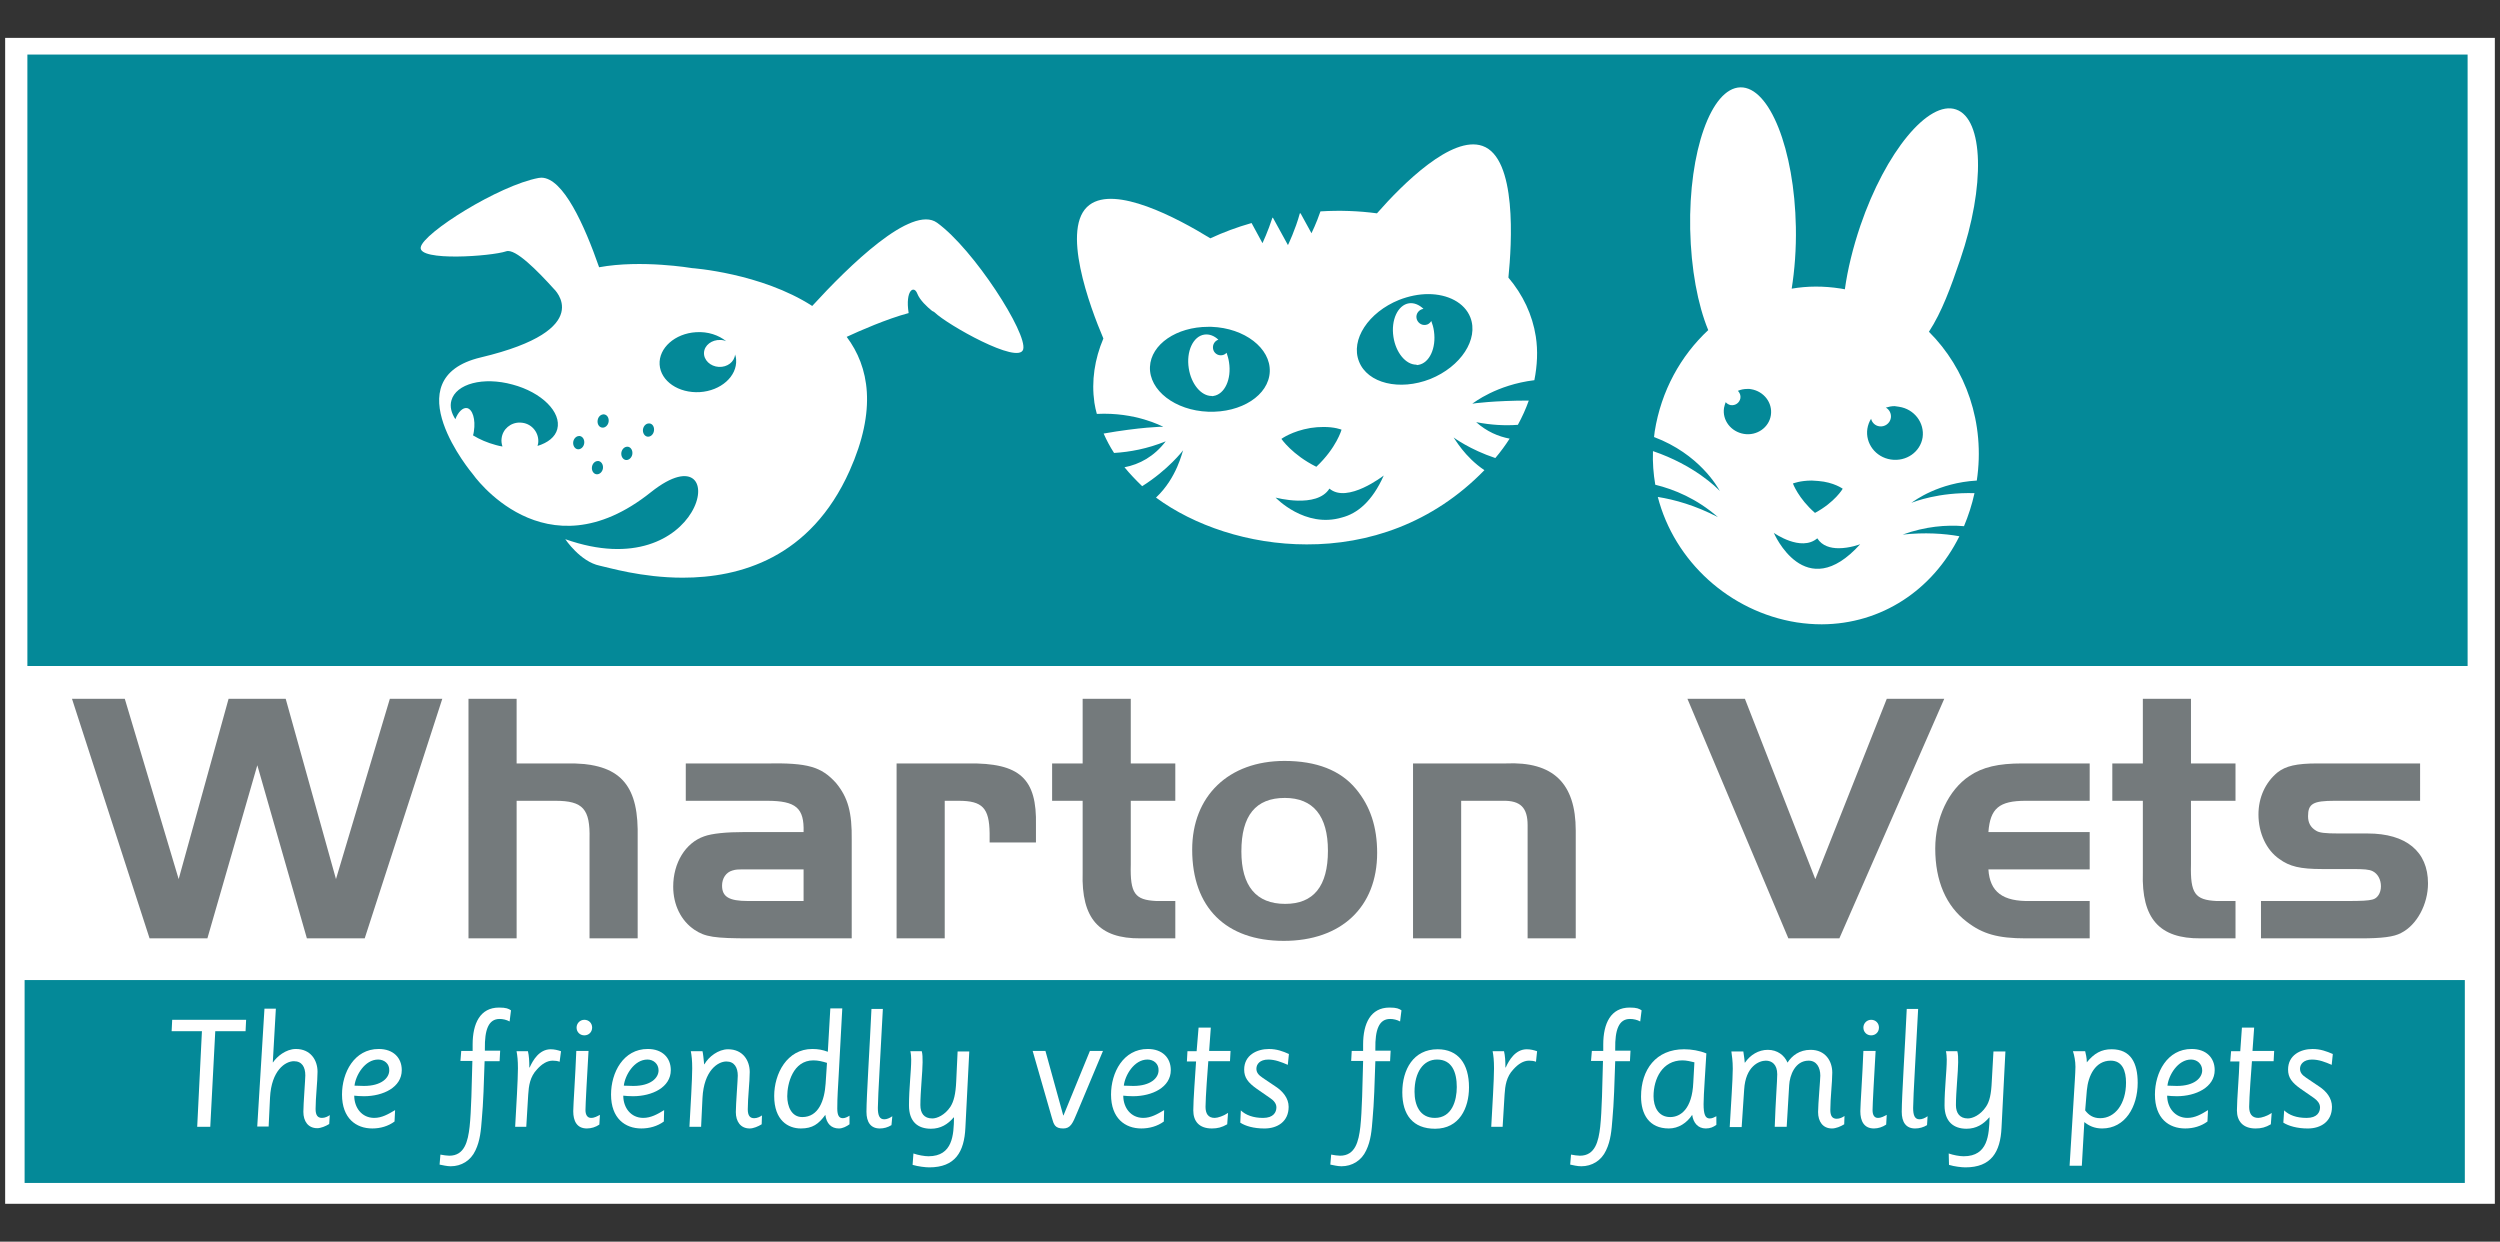
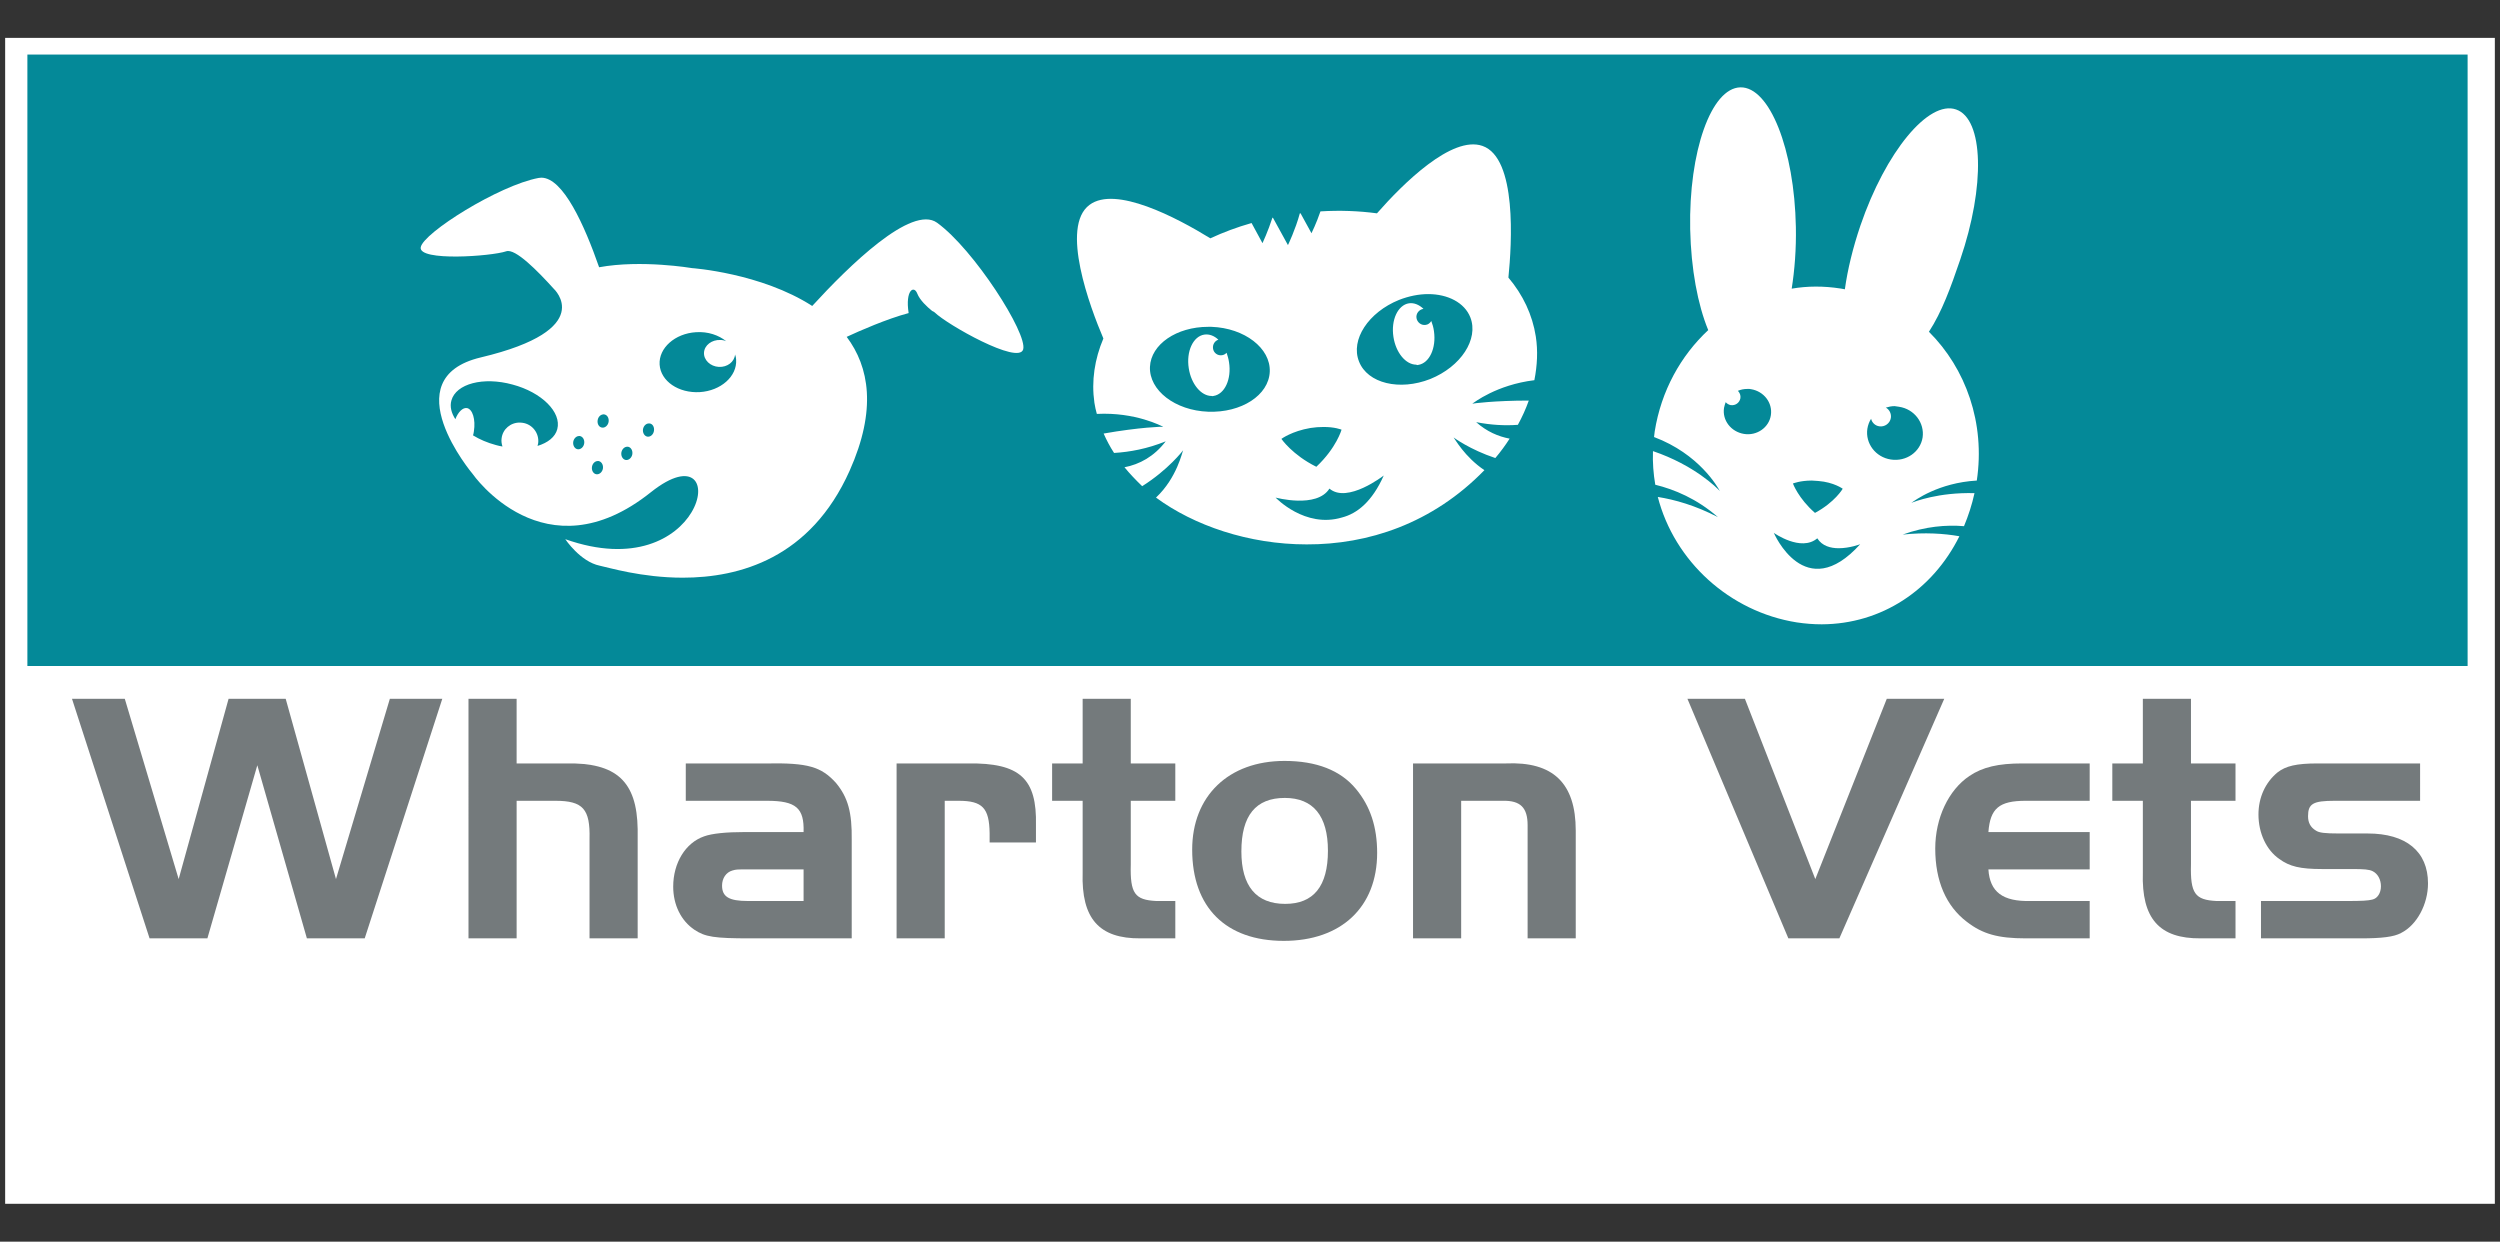
<svg xmlns="http://www.w3.org/2000/svg" version="1.1" id="Layer_1" x="0px" y="0px" viewBox="0 0 353.049 175.347" style="enable-background:new 0 0 353.049 175.347;" xml:space="preserve">
  <rect x="0" y="0" width="353.049" height="175.347" fill="#333333" stroke="none" />
  <style type="text/css">
	.st0{fill:#048998;}
	.st1{fill:#747A7C;}
	.st2{fill:#FFFFFF;}
	.st3{fill:#048998;stroke:#747A7C;stroke-width:4;stroke-miterlimit:10;}
	.st4{fill:#747A7C;stroke:#048998;stroke-width:4;stroke-miterlimit:10;}
	.st5{fill:#747A7C;stroke:#FFFFFF;stroke-width:3;stroke-miterlimit:10;}
	.st6{clip-path:url(#SVGID_6_);}
	.st7{clip-path:url(#SVGID_14_);}
	.st8{clip-path:url(#SVGID_17_);}
	.st9{clip-path:url(#SVGID_22_);}
	.st10{fill:none;}
	.st11{clip-path:url(#SVGID_25_);}
	.st12{clip-path:url(#SVGID_30_);}
	.st13{clip-path:url(#SVGID_33_);fill:#FFFFFF;}
	.st14{fill:none;stroke:#FFFFFF;stroke-width:2;stroke-miterlimit:10;}
</style>
  <rect x="0.728" y="5.349" class="st2" width="351.592" height="164.65" />
  <rect x="3.868" y="7.704" class="st0" width="344.606" height="86.348" />
-   <rect x="3.475" y="138.403" class="st0" width="344.606" height="28.652" />
  <g>
    <polygon class="st2" points="28.516,145.625 24.238,145.625 24.317,144.015 34.757,144.015 34.678,145.625 30.4,145.625    29.694,159.126 27.849,159.126  " />
    <path class="st2" d="M37.347,142.445h1.609l-0.432,7.575h0.039c0.51-0.785,1.805-1.884,3.218-1.884c2.08,0,3.061,1.57,3.061,3.218   c0,1.374-0.275,3.65-0.275,5.259c0,0.903,0.314,1.256,0.903,1.256c0.432,0,0.824-0.196,1.099-0.392l-0.078,1.256   c-0.51,0.314-1.177,0.589-1.688,0.589c-1.295,0-1.962-0.981-1.962-2.316c0-1.06,0.275-4.592,0.275-5.142   c0-1.177-0.471-2.002-1.609-2.002c-1.217,0-3.179,1.295-3.375,5.142l-0.196,4.082h-1.609L37.347,142.445z" />
    <path class="st2" d="M53.4,149.628c-1.884,0-3.179,2.237-3.336,3.689c0.432,0,0.903,0.039,1.334,0.039   c2.473,0,3.572-1.138,3.572-2.198C55.009,150.217,54.264,149.628,53.4,149.628 M55.716,158.38c-0.903,0.667-2.002,0.981-3.14,0.981   c-2.276,0-4.278-1.413-4.278-4.788c0-3.101,1.727-6.437,5.181-6.437c2.08,0,3.258,1.256,3.258,2.983   c0,2.433-2.63,3.689-5.338,3.689c-0.549,0-0.981-0.039-1.374-0.079c0,1.688,1.06,3.14,2.826,3.14c1.06,0,1.962-0.51,2.944-1.099   L55.716,158.38z" />
    <path class="st2" d="M65.136,148.411h1.609v-0.903c0-2.983,1.06-5.22,3.729-5.22c1.02,0,1.334,0.157,1.688,0.392l-0.196,1.57   c-0.432-0.235-0.942-0.353-1.413-0.353c-1.57,0-2.119,1.531-2.08,4.2v0.275h2.159l-0.078,1.491h-2.119   c-0.078,2.708-0.196,6.123-0.392,8.164c-0.118,1.531-0.235,3.061-0.903,4.435c-0.667,1.452-2.002,2.237-3.493,2.237   c-0.549,0-1.138-0.157-1.57-0.235l0.118-1.413c0.392,0.079,0.942,0.157,1.256,0.157c2.159,0,2.63-2.041,2.865-4.082   c0.235-2.119,0.314-6.201,0.392-9.302h-1.688L65.136,148.411z" />
    <path class="st2" d="M79.03,149.942c-0.275-0.118-0.667-0.157-0.981-0.157c-0.785,0-1.531,0.471-2.198,1.217   c-1.02,1.06-1.177,2.355-1.256,3.572l-0.275,4.553h-1.57c0.157-2.787,0.392-6.751,0.392-8.242c0-1.138-0.078-1.805-0.196-2.433   h1.609c0.157,0.667,0.196,1.413,0.196,2.276l0.039,0.039c0.471-1.06,1.374-2.59,2.983-2.59c0.51,0,0.981,0.118,1.452,0.275   L79.03,149.942z" />
    <path class="st2" d="M82.523,144.015c0.628,0,1.099,0.471,1.099,1.099c0,0.628-0.471,1.099-1.099,1.099   c-0.628,0-1.099-0.471-1.099-1.099C81.424,144.526,81.895,144.015,82.523,144.015 M84.642,158.812   c-0.51,0.353-1.138,0.549-1.766,0.549c-1.413,0-1.923-1.06-1.923-2.433c0-0.824,0.314-5.299,0.432-8.517h1.727   c-0.196,3.375-0.432,7.575-0.432,8.36c0,0.667,0.275,1.099,0.785,1.099s0.863-0.235,1.256-0.432L84.642,158.812z" />
-     <path class="st2" d="M91.432,149.628c-1.884,0-3.179,2.237-3.336,3.689c0.432,0,0.903,0.039,1.334,0.039   c2.473,0,3.572-1.138,3.572-2.198C93.002,150.217,92.257,149.628,91.432,149.628 M93.748,158.38   c-0.903,0.667-2.041,0.981-3.179,0.981c-2.276,0-4.278-1.413-4.278-4.788c0-3.101,1.727-6.437,5.181-6.437   c2.08,0,3.258,1.256,3.258,2.983c0,2.433-2.63,3.689-5.338,3.689c-0.549,0-0.981-0.039-1.374-0.079c0,1.688,1.06,3.14,2.826,3.14   c1.06,0,2.002-0.51,2.944-1.099L93.748,158.38z" />
    <path class="st2" d="M107.564,158.773c-0.51,0.314-1.177,0.589-1.688,0.589c-1.295,0-1.962-0.981-1.962-2.316   c0-1.06,0.275-4.592,0.275-5.142c0-1.138-0.471-2.002-1.609-2.002c-1.217,0-3.179,1.295-3.375,5.142l-0.196,4.082h-1.648   c0.157-2.787,0.392-6.751,0.392-8.242c0-1.138-0.078-1.805-0.196-2.433h1.648c0.078,0.275,0.157,1.06,0.235,1.845h0.039   c0.589-1.06,1.962-2.119,3.336-2.119c2.08,0,3.061,1.57,3.061,3.218c0,1.374-0.275,3.65-0.275,5.259   c0,0.903,0.314,1.256,0.903,1.256c0.432,0,0.824-0.196,1.099-0.392L107.564,158.773z" />
    <path class="st2" d="M113.294,157.752c2.316,0,3.14-2.355,3.297-4.71l0.196-2.944c-0.628-0.196-1.256-0.353-1.923-0.353   c-2.904,0-3.689,3.297-3.689,5.063C111.175,156.222,111.763,157.752,113.294,157.752 M118.436,151.904   c-0.078,1.531-0.196,2.904-0.196,4.631c0,1.02,0.275,1.374,0.785,1.374c0.314,0,0.628-0.157,0.942-0.353v1.217   c-0.432,0.314-0.981,0.589-1.491,0.589c-1.099,0-1.766-0.706-1.923-1.923c-0.942,1.295-1.805,1.923-3.454,1.923   c-1.805,0-3.768-1.138-3.768-4.592c0-3.14,1.805-6.633,5.377-6.633c0.824,0,1.452,0.118,2.198,0.393l0.353-6.123h1.688   L118.436,151.904z" />
    <path class="st2" d="M125.893,158.891c-0.51,0.314-1.06,0.471-1.648,0.471c-1.295,0-1.884-0.903-1.884-2.355   c0-2.041,0.471-9.38,0.706-14.522h1.609c-0.275,5.495-0.706,12.442-0.706,13.973c0,1.06,0.235,1.609,0.903,1.609   c0.353,0,0.746-0.157,1.138-0.432L125.893,158.891z" />
    <path class="st2" d="M128.994,162.894c0.667,0.235,1.57,0.392,2.119,0.392c3.454,0,3.572-3.061,3.611-5.456l-0.039-0.039   c-0.824,0.981-1.845,1.609-3.218,1.609c-1.845,0-3.101-0.981-3.101-3.297c0-2.433,0.314-4.828,0.314-6.476   c0-0.353-0.039-0.863-0.118-1.177h1.609c0.118,0.432,0.118,0.942,0.118,1.57c0,1.295-0.314,4.16-0.314,6.044   c0,1.138,0.51,1.884,1.688,1.884c0.667,0,1.766-0.471,2.551-1.648c0.471-0.746,0.746-1.766,0.824-3.611l0.196-4.2h1.648   l-0.549,10.754c-0.157,3.454-1.452,5.613-5.102,5.613c-0.51,0-1.57-0.118-2.355-0.353L128.994,162.894z" />
    <path class="st2" d="M152.111,157.125c-0.628,1.531-0.942,2.237-1.962,2.237c-1.177,0-1.334-0.549-1.609-1.531l-2.708-9.42h1.805   l2.512,9.106h0.039l3.729-9.106h1.845L152.111,157.125z" />
    <path class="st2" d="M162.041,149.628c-1.884,0-3.179,2.237-3.336,3.689c0.432,0,0.903,0.039,1.334,0.039   c2.473,0,3.572-1.138,3.572-2.198C163.651,150.217,162.905,149.628,162.041,149.628 M164.357,158.38   c-0.903,0.667-2.041,0.981-3.179,0.981c-2.276,0-4.278-1.413-4.278-4.788c0-3.101,1.727-6.437,5.181-6.437   c2.08,0,3.258,1.256,3.258,2.983c0,2.433-2.63,3.689-5.338,3.689c-0.549,0-0.981-0.039-1.374-0.079c0,1.688,1.06,3.14,2.826,3.14   c1.06,0,1.962-0.51,2.944-1.099L164.357,158.38z" />
    <path class="st2" d="M169.263,145.114h1.727l-0.236,3.297h3.022l-0.079,1.452h-3.061c-0.079,0.942-0.392,5.22-0.392,6.437   c0,0.942,0.353,1.57,1.295,1.57c0.432,0,1.256-0.275,1.884-0.706l-0.118,1.609c-0.746,0.432-1.374,0.589-2.159,0.589   c-1.845,0-2.63-1.06-2.63-2.551s0.275-5.024,0.392-6.908h-1.295l0.079-1.452h1.295L169.263,145.114z" />
    <path class="st2" d="M175.229,156.811c0.706,0.667,1.766,1.06,3.14,1.06c1.491,0,1.884-0.824,1.884-1.491   c0-0.549-0.392-0.981-0.863-1.295l-1.923-1.334c-1.217-0.863-1.766-1.57-1.766-2.708c0-2.041,1.805-2.904,3.493-2.904   c1.099,0,1.962,0.314,2.826,0.706l-0.157,1.531c-0.903-0.392-1.805-0.746-2.747-0.746c-1.217,0-1.688,0.667-1.688,1.295   c0,0.549,0.314,0.903,0.903,1.295l1.805,1.217c1.02,0.667,1.845,1.648,1.845,2.865c0,2.08-1.57,3.061-3.415,3.061   c-1.531,0-2.708-0.353-3.415-0.824L175.229,156.811z" />
    <path class="st2" d="M190.889,148.411h1.609v-0.903c0-2.983,1.06-5.22,3.729-5.22c1.02,0,1.334,0.157,1.688,0.392l-0.196,1.57   c-0.432-0.235-0.942-0.353-1.413-0.353c-1.57,0-2.119,1.531-2.08,4.2v0.275h2.159l-0.079,1.491h-2.08   c-0.078,2.708-0.196,6.123-0.392,8.164c-0.118,1.531-0.235,3.061-0.903,4.435c-0.667,1.452-2.002,2.237-3.493,2.237   c-0.549,0-1.138-0.157-1.57-0.235l0.118-1.413c0.392,0.079,0.942,0.157,1.256,0.157c2.159,0,2.63-2.041,2.865-4.082   c0.235-2.119,0.314-6.201,0.392-9.302h-1.688L190.889,148.411z" />
    <path class="st2" d="M202.625,157.87c2.433,0,3.101-2.473,3.101-4.357c0-2.08-0.667-3.886-2.787-3.886   c-1.923,0-3.179,1.766-3.179,4.553C199.76,156.065,200.505,157.87,202.625,157.87 M203.017,148.176   c2.904,0,4.435,2.041,4.435,5.377c0,2.944-1.374,5.848-4.788,5.848c-3.14,0-4.631-1.962-4.631-5.142   C198.033,151.041,199.603,148.176,203.017,148.176" />
    <path class="st2" d="M216.911,149.942c-0.275-0.118-0.667-0.157-0.981-0.157c-0.785,0-1.531,0.471-2.198,1.217   c-1.02,1.06-1.177,2.355-1.256,3.572l-0.275,4.553h-1.609c0.157-2.787,0.392-6.751,0.392-8.242c0-1.138-0.078-1.805-0.196-2.433   h1.609c0.157,0.667,0.196,1.413,0.196,2.276l0.039,0.039c0.471-1.06,1.374-2.59,2.983-2.59c0.51,0,0.981,0.118,1.452,0.275   L216.911,149.942z" />
    <path class="st2" d="M224.801,148.411h1.609v-0.903c0-2.983,1.06-5.22,3.729-5.22c1.02,0,1.334,0.157,1.688,0.392l-0.196,1.57   c-0.432-0.235-0.942-0.353-1.452-0.353c-1.57,0-2.119,1.531-2.08,4.2v0.275h2.159l-0.079,1.491h-2.08   c-0.079,2.708-0.196,6.123-0.393,8.164c-0.118,1.531-0.235,3.061-0.903,4.435c-0.667,1.452-2.002,2.237-3.493,2.237   c-0.589,0-1.177-0.157-1.57-0.235l0.118-1.413c0.392,0.079,0.942,0.157,1.256,0.157c2.159,0,2.63-2.041,2.865-4.082   c0.235-2.119,0.314-6.201,0.392-9.302h-1.688L224.801,148.411z" />
    <path class="st2" d="M239.283,150.02c-0.471-0.118-1.138-0.275-1.688-0.275c-2.826,0-4.082,2.59-4.082,5.063   c0,1.491,0.667,2.944,2.355,2.944c1.452,0,3.101-1.138,3.258-4.867L239.283,150.02z M242.384,158.851   c-0.432,0.314-0.863,0.51-1.491,0.51c-1.099,0-1.766-0.785-1.923-1.923c-0.746,1.138-1.923,1.923-3.297,1.923   c-2.787,0-3.925-2.002-3.925-4.514c0-3.807,2.119-6.672,6.084-6.672c1.02,0,2.198,0.196,3.14,0.589   c-0.118,2.276-0.392,5.77-0.392,7.143c0,1.452,0.235,2.041,0.863,2.041c0.353,0,0.628-0.157,0.942-0.314V158.851z" />
-     <path class="st2" d="M260.439,158.773c-0.51,0.314-1.177,0.589-1.727,0.589c-1.295,0-1.962-0.981-1.962-2.316   c0-1.06,0.314-4.592,0.314-5.142c0-1.138-0.51-2.119-1.648-2.119c-1.923,0-2.669,2.08-2.747,3.454l-0.353,5.887h-1.688   c0.118-3.611,0.353-6.476,0.353-7.418c0-1.374-0.746-1.923-1.609-1.923c-0.942,0-2.865,0.785-3.061,4.082l-0.353,5.299h-1.688   c0.157-2.787,0.432-6.751,0.432-8.242c0-1.138-0.118-1.805-0.196-2.433h1.688c0.039,0.353,0.157,0.942,0.196,1.57h0.039   c0.746-1.099,1.923-1.805,3.218-1.805c1.374,0,2.355,0.785,2.787,1.805c0.628-0.981,1.688-1.805,3.258-1.805   c2.08,0,3.061,1.57,3.061,3.218c0,1.374-0.275,3.65-0.275,5.259c0,0.903,0.314,1.256,0.903,1.256c0.432,0,0.824-0.196,1.099-0.392   L260.439,158.773z" />
-     <path class="st2" d="M264.246,144.015c0.628,0,1.099,0.471,1.099,1.099c0,0.628-0.471,1.099-1.099,1.099   c-0.628,0-1.099-0.471-1.099-1.099C263.147,144.526,263.618,144.015,264.246,144.015 M266.365,158.812   c-0.51,0.353-1.138,0.549-1.727,0.549c-1.413,0-1.923-1.06-1.923-2.433c0-0.824,0.314-5.299,0.432-8.517h1.727   c-0.196,3.375-0.432,7.575-0.432,8.36c0,0.667,0.236,1.099,0.746,1.099c0.51,0,0.863-0.235,1.256-0.432L266.365,158.812z" />
-     <path class="st2" d="M272.135,158.891c-0.51,0.314-1.099,0.471-1.688,0.471c-1.295,0-1.884-0.903-1.884-2.355   c0-2.041,0.471-9.38,0.706-14.522h1.609c-0.275,5.495-0.706,12.442-0.706,13.973c0,1.06,0.235,1.609,0.903,1.609   c0.353,0,0.746-0.157,1.138-0.432L272.135,158.891z" />
    <path class="st2" d="M275.196,162.894c0.667,0.235,1.531,0.392,2.119,0.392c3.454,0,3.572-3.061,3.65-5.456l-0.039-0.039   c-0.824,0.981-1.845,1.609-3.218,1.609c-1.805,0-3.101-0.981-3.101-3.297c0-2.433,0.314-4.828,0.314-6.476   c0-0.353-0.039-0.863-0.118-1.177h1.609c0.118,0.432,0.118,0.942,0.118,1.57c0,1.295-0.314,4.16-0.314,6.044   c0,1.138,0.549,1.884,1.688,1.884c0.667,0,1.766-0.471,2.551-1.648c0.51-0.746,0.746-1.766,0.824-3.611l0.236-4.2h1.688   l-0.549,10.754c-0.157,3.454-1.452,5.613-5.102,5.613c-0.51,0-1.57-0.118-2.316-0.353L275.196,162.894z" />
    <path class="st2" d="M294.467,156.811c0.471,0.628,1.099,1.099,2.119,1.099c2.119,0,3.65-2.041,3.65-5.024   c0-1.648-0.51-3.101-2.159-3.101c-2.159,0-3.179,2.08-3.375,4.2L294.467,156.811z M292.858,155.005   c0.078-1.374,0.235-3.572,0.235-4.357c0-0.785-0.157-1.609-0.353-2.198h1.727c0.078,0.353,0.235,0.942,0.235,1.57   c1.02-1.256,2.041-1.845,3.493-1.845c2.708,0,3.689,1.923,3.689,4.749c0,3.375-1.766,6.437-5.024,6.437   c-1.099,0-1.884-0.392-2.512-0.903l-0.353,6.162h-1.727L292.858,155.005z" />
    <path class="st2" d="M309.421,149.628c-1.884,0-3.179,2.237-3.336,3.689c0.432,0,0.903,0.039,1.335,0.039   c2.473,0,3.572-1.138,3.572-2.198C310.991,150.217,310.246,149.628,309.421,149.628 M311.737,158.38   c-0.903,0.667-2.002,0.981-3.14,0.981c-2.316,0-4.278-1.413-4.278-4.788c0-3.101,1.727-6.437,5.181-6.437   c2.08,0,3.258,1.256,3.258,2.983c0,2.433-2.669,3.689-5.338,3.689c-0.549,0-0.981-0.039-1.374-0.079c0,1.688,1.099,3.14,2.865,3.14   c1.06,0,1.962-0.51,2.904-1.099L311.737,158.38z" />
    <path class="st2" d="M316.604,145.114h1.727l-0.235,3.297h3.061l-0.078,1.452h-3.061c-0.078,0.942-0.392,5.22-0.392,6.437   c0,0.942,0.353,1.57,1.295,1.57c0.432,0,1.295-0.275,1.884-0.706l-0.118,1.609c-0.746,0.432-1.334,0.589-2.159,0.589   c-1.805,0-2.63-1.06-2.63-2.551s0.314-5.024,0.353-6.908h-1.295l0.118-1.452h1.295L316.604,145.114z" />
    <path class="st2" d="M322.57,156.811c0.706,0.667,1.727,1.06,3.179,1.06c1.491,0,1.884-0.824,1.884-1.491   c0-0.549-0.392-0.981-0.824-1.295l-1.923-1.334c-1.217-0.863-1.766-1.57-1.766-2.708c0-2.041,1.766-2.904,3.454-2.904   c1.099,0,1.962,0.314,2.865,0.706l-0.157,1.531c-0.903-0.392-1.805-0.746-2.787-0.746c-1.177,0-1.688,0.667-1.688,1.295   c0,0.549,0.314,0.903,0.903,1.295l1.805,1.217c1.02,0.667,1.805,1.648,1.805,2.865c0,2.08-1.57,3.061-3.415,3.061   c-1.491,0-2.708-0.353-3.454-0.824L322.57,156.811z" />
  </g>
  <rect x="3.868" y="7.704" class="st10" width="344.606" height="86.348" />
  <path class="st2" d="M272.402,46.851c1.807-2.76,3.085-6.261,4.416-10.177c3.561-10.389,3.327-19.886-0.59-21.217  c-3.886-1.338-9.943,5.988-13.504,16.408c-1.066,3.145-1.807,6.2-2.193,8.99c-0.212-0.03-0.416-0.091-0.628-0.113  c-2.344-0.363-4.658-0.363-6.881,0.023c0.416-2.639,0.65-5.573,0.59-8.695c-0.204-10.979-3.713-19.818-7.833-19.735  c-4.128,0.091-7.304,9.058-7.092,20.037c0.121,5.61,1.066,10.654,2.548,14.245c-3.886,3.622-6.646,8.574-7.561,14.329  c-0.03,0.272-0.061,0.537-0.091,0.771c6.367,2.397,8.975,7.047,9.3,7.637c-0.393-0.439-3.607-3.667-9.452-5.648  c-0.061,1.603,0.061,3.206,0.325,4.748c2.677,0.658,5.852,1.958,8.847,4.575c-3.206-1.663-6.087-2.465-8.491-2.851  c2.344,9.081,10.124,16.204,19.621,17.716c1.187,0.181,2.374,0.272,3.531,0.272c8.431-0.03,15.667-4.839,19.44-12.438  c-2.2-0.386-4.869-0.567-8.015-0.234c3.206-1.157,6.17-1.399,8.665-1.187c0.62-1.49,1.127-3.032,1.482-4.665  c-5.074-0.136-8.476,1.195-8.915,1.376c0.469-0.34,3.826-2.843,9.24-3.153C280.379,59.758,277.62,52.046,272.402,46.851z   M255.866,67.864c0.302,0.03,0.597,0.03,0.922,0.061c2.193,0.174,3.44,1.096,3.44,1.096s-1.096,1.898-3.917,3.41  c-2.344-2.042-3.115-4.151-3.115-4.151S254.21,67.864,255.866,67.864z M250.082,58.632c-0.265,1.754-1.989,2.941-3.796,2.646  c-1.845-0.302-3.093-1.936-2.82-3.682c0.061-0.295,0.144-0.567,0.234-0.801c0.181,0.204,0.416,0.355,0.711,0.416  c0.658,0.091,1.248-0.325,1.369-0.983c0.061-0.386-0.091-0.771-0.355-1.036c0.416-0.181,0.862-0.265,1.301-0.265  c0.181-0.03,0.363,0,0.537,0.03C249.099,55.252,250.346,56.885,250.082,58.632z M250.498,75.251c0,0,3.826,2.73,6.14,0.771  c0.681,1.089,1.883,1.399,3.032,1.399c1.558,0,3.024-0.567,3.024-0.567C254.891,85.519,250.498,75.251,250.498,75.251z   M271.51,61.777c-0.325,2.049-2.314,3.448-4.484,3.115c-2.163-0.325-3.622-2.283-3.319-4.333c0.083-0.529,0.265-1.006,0.529-1.421  c0.121,0.537,0.567,0.983,1.157,1.066c0.771,0.121,1.512-0.416,1.633-1.187c0.091-0.59-0.204-1.187-0.711-1.452  c0.386-0.121,0.801-0.212,1.248-0.212c0.174,0.03,0.416,0.061,0.62,0.091C270.353,57.77,271.805,59.728,271.51,61.777z" />
  <path class="st2" d="M132.326,31.45c-3.592-2.578-12.461,6.117-17.625,11.758c-7.244-4.665-16.975-5.346-16.975-5.346  s-7.153-1.217-13.119-0.121c-2.057-5.898-5.066-12.65-8.166-12.65c-0.121,0-0.25,0.015-0.378,0.038  c-5.61,1.043-16.325,7.78-16.65,9.799c-0.325,2.011,9.996,1.27,12.075,0.56c1.278-0.446,4.423,2.76,6.707,5.285  c0,0,6.291,5.754-10.298,9.701C55.375,53.446,66.74,66.92,66.74,66.92s10.124,14.631,25.194,2.578  c6.087-4.839,8.045-0.975,5.701,2.881c-2.162,3.592-8.045,7.213-17.807,3.765c0,0,2.11,3.176,4.869,3.743  c1.157,0.234,5.905,1.694,11.72,1.694c8.015,0,18.041-2.737,23.568-15.107c3.856-8.635,2.76-14.661-0.416-18.903  c1.777-0.832,5.724-2.556,8.748-3.357c-0.499-3.236,0.749-3.977,1.217-2.76c0.355,0.922,1.369,1.868,2.11,2.465  c0.151,0.061,0.265,0.121,0.355,0.204c1.754,1.724,11.841,7.425,12.491,5.225C145.149,47.124,137.52,35.193,132.326,31.45z   M78.701,60.598c-0.295,1.127-1.338,1.928-2.79,2.374c0.03-0.121,0.061-0.272,0.091-0.386c0.174-1.399-0.832-2.707-2.231-2.881  c-0.113,0-0.204-0.03-0.325-0.03c-1.331-0.03-2.457,0.922-2.609,2.223c-0.061,0.386,0,0.771,0.121,1.157  c-0.302-0.053-0.628-0.113-0.922-0.204c-1.217-0.325-2.314-0.802-3.236-1.369c0.06-0.174,0.091-0.355,0.121-0.56  c0.265-1.694-0.181-3.145-0.983-3.297c-0.59-0.091-1.248,0.567-1.633,1.573c-0.56-0.862-0.801-1.777-0.56-2.639  c0.65-2.374,4.506-3.387,8.635-2.253C76.509,55.404,79.322,58.224,78.701,60.598z M81.582,63.441  c-0.416-0.053-0.711-0.529-0.628-1.066c0.091-0.476,0.446-0.801,0.832-0.801h0.091c0.416,0.06,0.711,0.537,0.62,1.066  C82.414,63.147,81.998,63.502,81.582,63.441z M84.221,66.973c-0.416-0.053-0.711-0.529-0.62-1.066  c0.083-0.476,0.439-0.801,0.824-0.801h0.091c0.416,0.061,0.711,0.537,0.628,1.066C85.053,66.678,84.637,67.033,84.221,66.973z   M85.023,60.387c-0.446-0.061-0.711-0.537-0.62-1.066c0.083-0.476,0.439-0.801,0.824-0.801c0.03-0.03,0.06-0.03,0.091,0  c0.446,0.061,0.711,0.537,0.628,1.066C85.854,60.092,85.439,60.447,85.023,60.387z M88.38,64.961  c-0.416-0.061-0.718-0.537-0.628-1.074c0.091-0.476,0.446-0.801,0.832-0.801c0,0,0.03,0,0.091,0c0.416,0.06,0.711,0.537,0.62,1.074  C89.204,64.659,88.788,65.014,88.38,64.961z M92.349,60.863c-0.083,0.507-0.499,0.862-0.915,0.801  c-0.416-0.061-0.711-0.537-0.628-1.066c0.091-0.476,0.446-0.801,0.832-0.801h0.091C92.176,59.85,92.44,60.326,92.349,60.863z   M98.822,55.374c-2.994,0.174-5.52-1.543-5.671-3.886c-0.144-2.344,2.17-4.393,5.134-4.575c1.694-0.113,3.206,0.416,4.28,1.278  c-0.272-0.121-0.537-0.181-0.832-0.181c-1.217-0.053-2.261,0.749-2.314,1.784c-0.06,1.036,0.885,1.958,2.102,2.019  c1.187,0.061,2.2-0.711,2.284-1.754c0.091,0.242,0.151,0.507,0.151,0.741C104.107,53.143,101.793,55.192,98.822,55.374z" />
  <path class="st2" d="M209.628,66.398c-2.809-1.884-4.213-4.487-4.35-4.624c0.034,0.034,2.295,1.713,5.891,2.911  c0.754-0.891,1.404-1.781,2.021-2.74c-1.61-0.308-3.22-0.993-4.727-2.329c2.124,0.411,4.076,0.514,5.891,0.377  c0.617-1.13,1.13-2.261,1.541-3.425c-4.829,0-7.946,0.411-7.98,0.445c0.205-0.137,3.425-2.672,8.768-3.322  c0.411-2.089,0.514-4.144,0.205-6.165c-0.48-3.083-1.815-5.891-3.87-8.323c0.48-4.795,1.233-16.886-3.665-18.598  c-4.316-1.507-11.2,5.309-14.899,9.522c-2.569-0.343-5.24-0.445-7.98-0.274c-0.582,1.713-1.267,3.083-1.267,3.083l-1.541-2.809  c-0.034,0-0.069,0-0.103,0c-0.617,2.295-1.678,4.487-1.678,4.487l-2.124-3.87c-0.034,0-0.069,0-0.069,0  c-0.617,1.918-1.404,3.596-1.404,3.596l-1.541-2.843c-2.055,0.582-3.973,1.302-5.823,2.158c-4.795-2.946-13.392-7.467-17.057-4.727  c-4.179,3.083,0.069,14.454,1.952,18.872c-1.233,2.911-1.713,5.994-1.267,9.076c0.069,0.514,0.206,1.062,0.343,1.576  c5.514-0.274,9.179,1.747,9.385,1.815c-0.034-0.034-3.391,0.069-8.426,0.959c0.411,0.925,0.891,1.85,1.473,2.74  c2.226-0.137,4.692-0.582,7.295-1.644c-1.644,2.158-3.699,3.254-5.823,3.665c0.754,0.925,1.61,1.815,2.5,2.672  c3.699-2.329,5.754-5.035,5.788-5.069c-0.137,0.206-0.856,3.87-3.836,6.679c5.343,3.939,13.084,6.61,21.27,6.61  C193.154,76.912,202.264,73.967,209.628,66.398 M189.523,73.076c-5.24,1.576-9.385-2.809-9.385-2.809s5.823,1.576,7.604-1.267l0,0  c2.535,2.158,7.672-1.85,7.672-1.85C193.77,70.85,191.646,72.528,189.523,73.076 M189.454,60.678c0,0-0.719,2.569-3.562,5.24  c-3.391-1.678-4.932-3.939-4.932-3.939s1.473-1.096,4.11-1.541c0.651-0.103,1.233-0.137,1.747-0.137  C188.461,60.267,189.454,60.678,189.454,60.678 M171.096,46.155c4.658,0.171,8.357,3.014,8.22,6.336  c-0.137,3.322-4.007,5.823-8.7,5.651c-4.658-0.171-8.357-3.014-8.22-6.336c0.137-3.185,3.768-5.651,8.22-5.651  C170.788,46.155,170.925,46.155,171.096,46.155 M207.642,44.82c1.199,3.083-1.336,6.953-5.651,8.7  c-4.35,1.713-8.871,0.617-10.07-2.466c-1.233-3.083,1.336-6.953,5.651-8.7c1.404-0.548,2.809-0.822,4.11-0.822  C204.456,41.532,206.82,42.73,207.642,44.82 M171.37,55.917c1.576-0.24,2.569-2.363,2.192-4.761  c-0.068-0.48-0.206-0.925-0.342-1.336c-0.171,0.171-0.377,0.308-0.651,0.343c-0.617,0.103-1.199-0.343-1.267-0.959  c-0.069-0.548,0.24-1.062,0.754-1.233c-0.582-0.548-1.267-0.822-1.987-0.719c-1.576,0.24-2.569,2.363-2.192,4.761  c0.342,2.226,1.747,3.905,3.22,3.905C171.165,55.951,171.267,55.951,171.37,55.917 M200.278,51.533  c1.576-0.24,2.569-2.363,2.226-4.761c-0.069-0.514-0.205-0.993-0.377-1.439c-0.171,0.274-0.445,0.514-0.788,0.548  c-0.617,0.103-1.199-0.343-1.302-0.959c-0.103-0.617,0.343-1.199,0.959-1.302h0.034c-0.617-0.582-1.336-0.891-2.055-0.788  c-1.576,0.24-2.569,2.363-2.192,4.761c0.342,2.226,1.747,3.905,3.22,3.905C200.106,51.567,200.209,51.567,200.278,51.533" />
  <g>
    <g>
      <path class="st1" d="M25.231,124.145l7.05-25.462h8.065l7.101,25.462l7.608-25.462h7.405l-10.956,33.831h-8.166l-7-24.448    l-7.051,24.448h-8.166L10.166,98.684h7.456L25.231,124.145z" />
      <path class="st1" d="M72.957,107.813h6.949c7.152-0.153,10.043,2.536,10.145,9.282v15.42h-6.798v-14.05    c0.102-4.21-0.912-5.377-4.818-5.377h-5.478v19.427h-6.797V98.684h6.797V107.813z" />
      <path class="st1" d="M113.482,117.501c0.101-3.399-1.066-4.413-5.174-4.413H96.845v-5.275h11.463    c5.782-0.101,7.659,0.457,9.739,2.739c1.725,2.079,2.282,4.21,2.232,8.065v13.898h-14.303c-5.123,0-6.391-0.203-7.913-1.217    c-1.877-1.268-2.993-3.5-2.993-6.086c0-3.348,1.725-6.188,4.362-7.102c1.116-0.405,3.095-0.608,5.732-0.608H113.482z     M105.62,122.776c-1.623,0-1.623,0-2.181,0.153c-0.912,0.254-1.47,1.115-1.47,2.13c0,1.572,0.963,2.181,3.651,2.181h7.862v-4.464    H105.62z" />
      <path class="st1" d="M136.711,107.813c7.304-0.101,9.739,2.131,9.586,8.724v2.435h-6.543v-1.319    c-0.051-3.55-1.014-4.565-4.362-4.565h-1.978v19.427h-6.798v-24.702H136.711z" />
      <path class="st1" d="M152.89,98.684h6.797v9.129h6.289v5.275h-6.289v8.978c-0.102,4.109,0.558,5.021,3.601,5.174h2.689v5.275    h-4.92c-5.833,0.051-8.369-2.79-8.166-9.282v-10.145h-4.312v-5.275h4.312V98.684z" />
      <path class="st1" d="M191.487,111.415c2.029,2.434,2.993,5.376,2.993,9.028c0,7.658-5.072,12.426-13.187,12.426    c-8.167,0-12.934-4.716-12.934-12.883c0-7.557,5.122-12.528,13.035-12.528C185.908,107.459,189.307,108.777,191.487,111.415z     M175.307,120.24c0,4.869,2.079,7.405,6.187,7.405c4.007,0,6.036-2.484,6.036-7.507c0-4.919-2.079-7.455-6.086-7.455    C177.336,112.683,175.307,115.168,175.307,120.24z" />
      <path class="st1" d="M212.636,107.813c6.696-0.304,9.89,2.79,9.89,9.485v15.217h-6.797v-15.978c0-2.485-1.014-3.5-3.5-3.449    h-5.883v19.427h-6.798v-24.702H212.636z" />
      <path class="st1" d="M259.754,132.515h-7.203l-14.253-33.831h8.116l9.942,25.462l10.093-25.462h8.116L259.754,132.515z" />
      <path class="st1" d="M295.105,122.776h-14.303c0.203,3.196,2.029,4.565,5.985,4.464h8.318v5.275h-9.028    c-3.906,0-6.086-0.608-8.318-2.333c-2.942-2.232-4.464-5.782-4.464-10.348c0-4.311,1.876-8.268,4.818-10.246    c1.877-1.268,4.108-1.775,7.456-1.775h9.536v5.275h-9.028c-3.753,0-5.021,1.065-5.275,4.413h14.303V122.776z" />
      <path class="st1" d="M302.611,98.684h6.797v9.129h6.289v5.275h-6.289v8.978c-0.102,4.109,0.558,5.021,3.601,5.174h2.689v5.275    h-4.92c-5.833,0.051-8.369-2.79-8.166-9.282v-10.145h-4.312v-5.275h4.312V98.684z" />
      <path class="st1" d="M341.766,113.088h-12.072c-3.043,0-3.753,0.406-3.753,2.181c0,0.913,0.355,1.572,1.115,2.029    c0.457,0.304,1.217,0.406,3.298,0.406h4.007c5.427,0,8.521,2.536,8.521,7.05c0,2.942-1.573,5.883-3.804,7    c-1.014,0.558-2.739,0.761-5.732,0.761h-14.05v-5.275h12.072c2.232,0,3.043-0.051,3.651-0.203c0.71-0.153,1.217-0.913,1.217-1.876    c0-0.964-0.457-1.776-1.166-2.131c-0.508-0.254-1.217-0.304-2.942-0.304h-4.16c-3.145,0-4.615-0.356-6.086-1.421    c-1.827-1.268-2.942-3.652-2.942-6.289c0-2.384,0.964-4.514,2.689-5.935c1.166-0.913,2.688-1.268,5.629-1.268h14.507V113.088z" />
    </g>
  </g>
</svg>